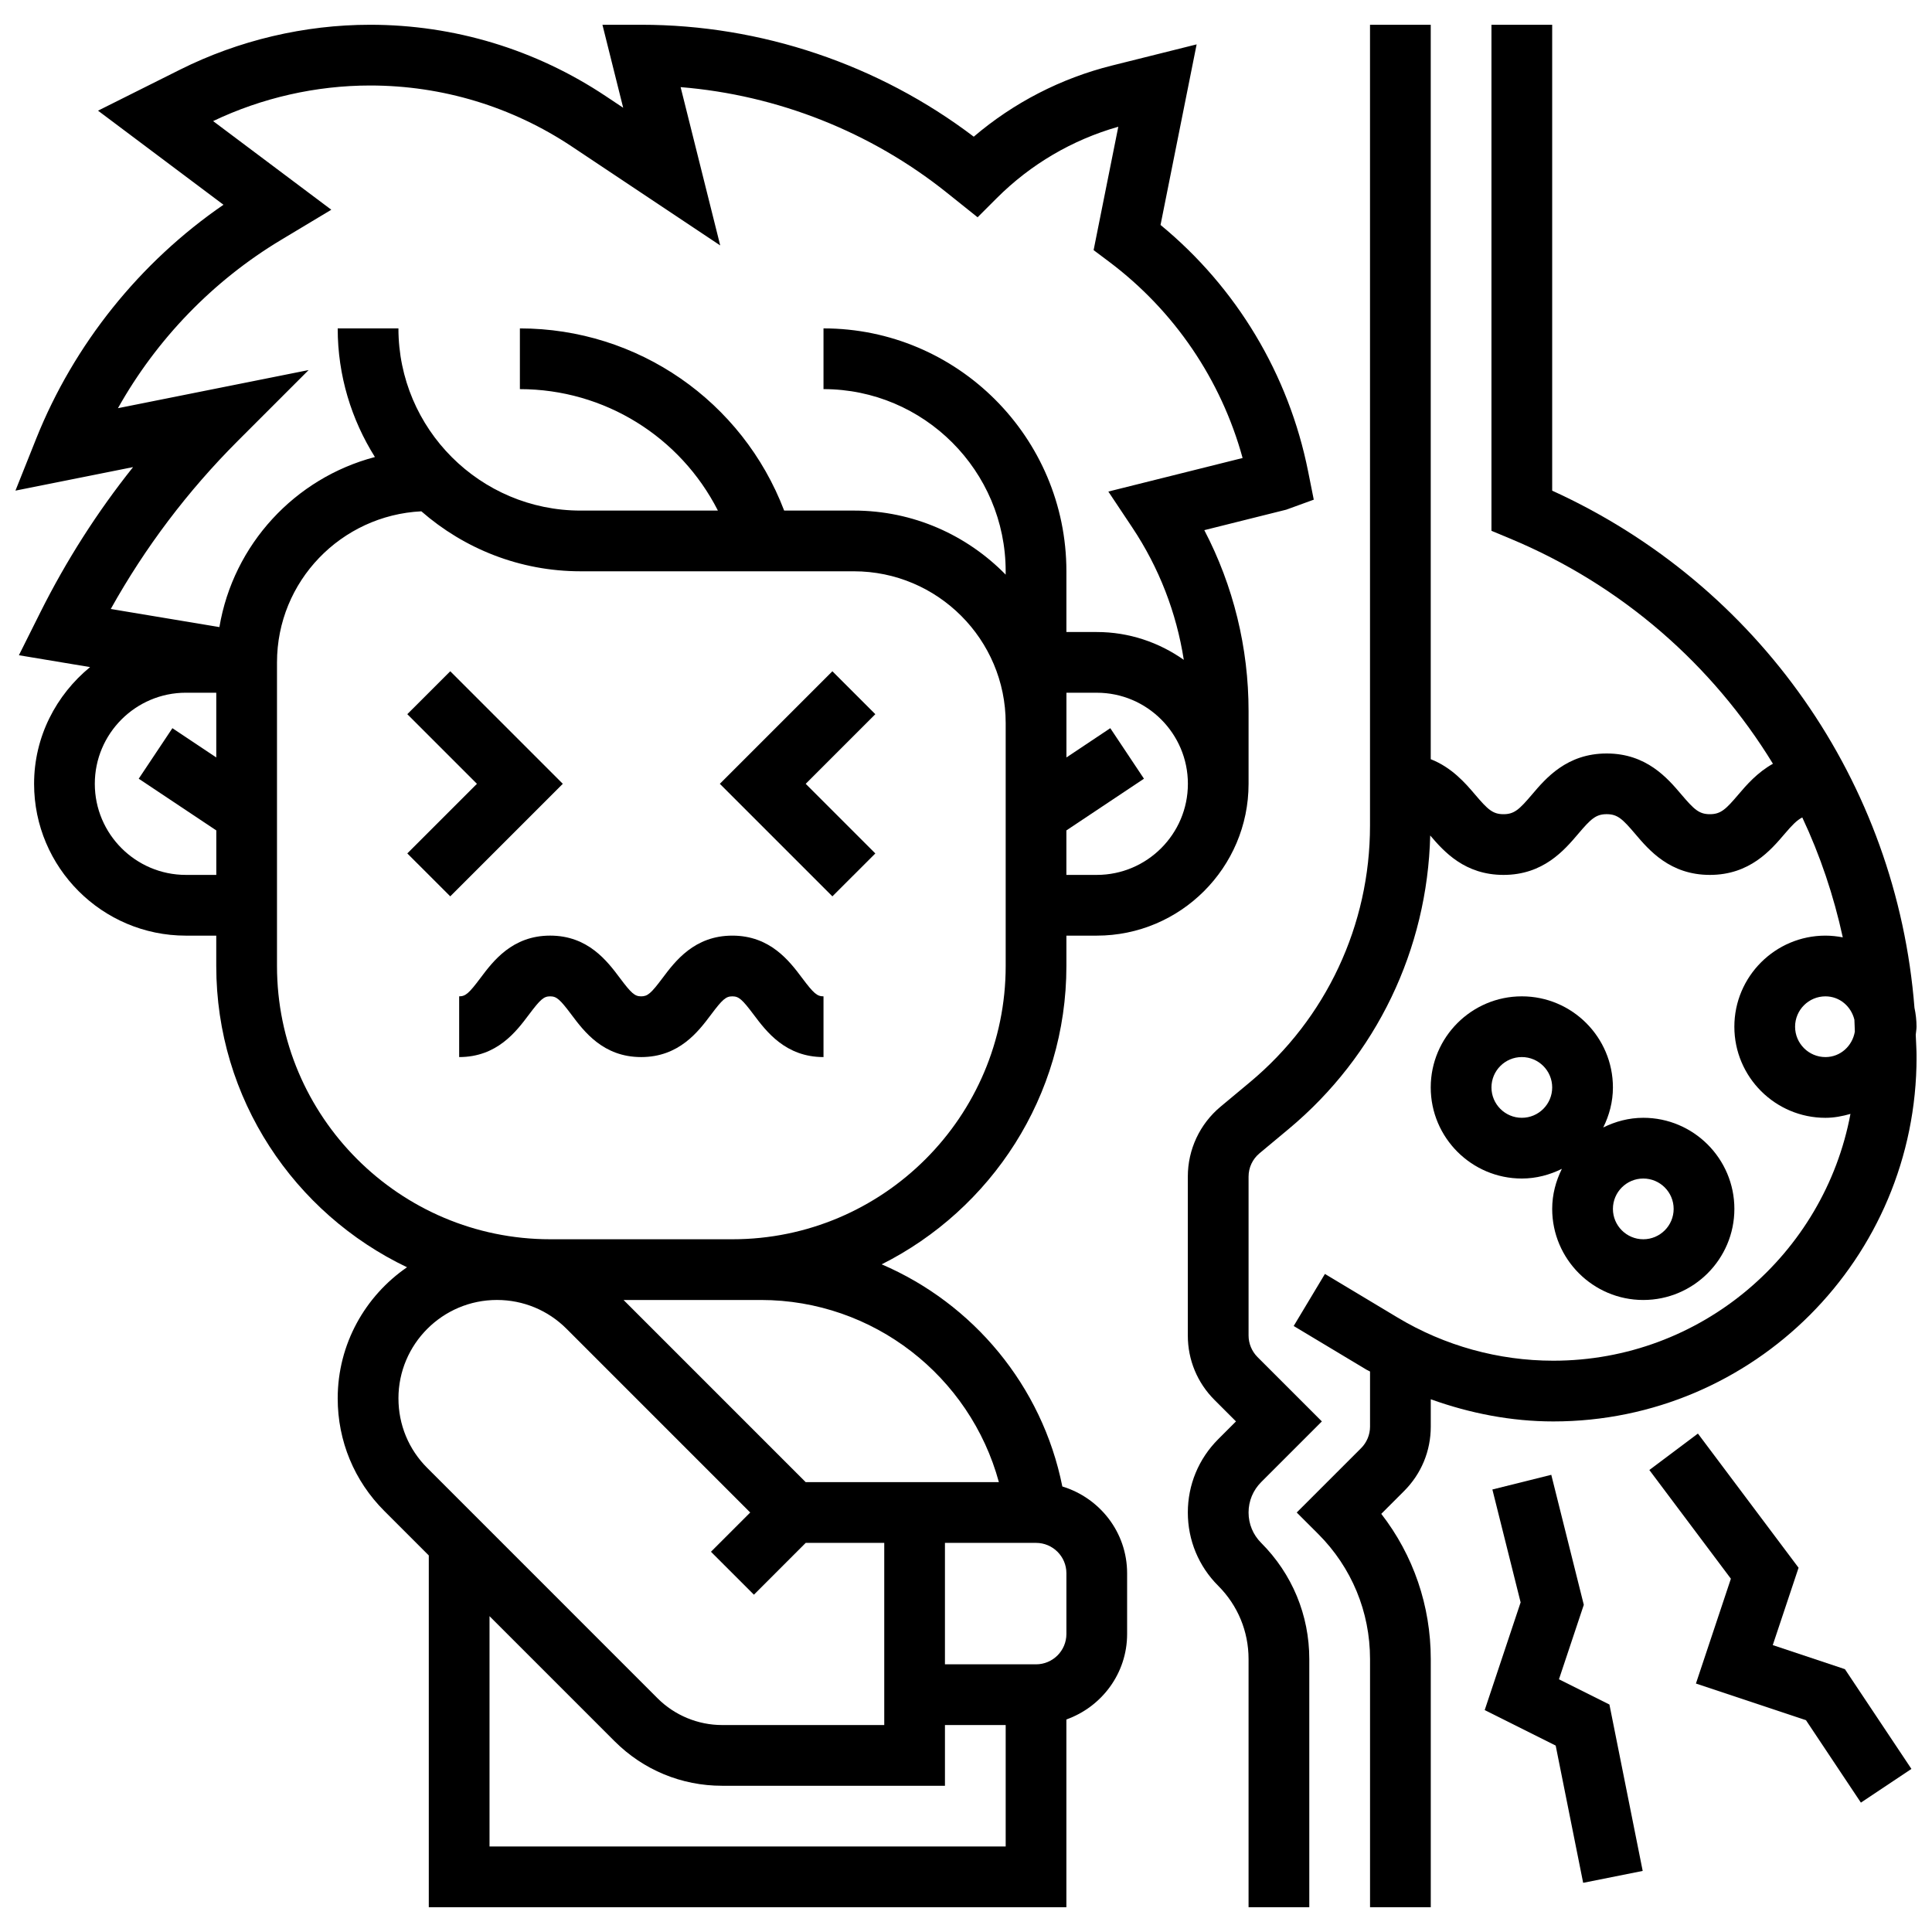
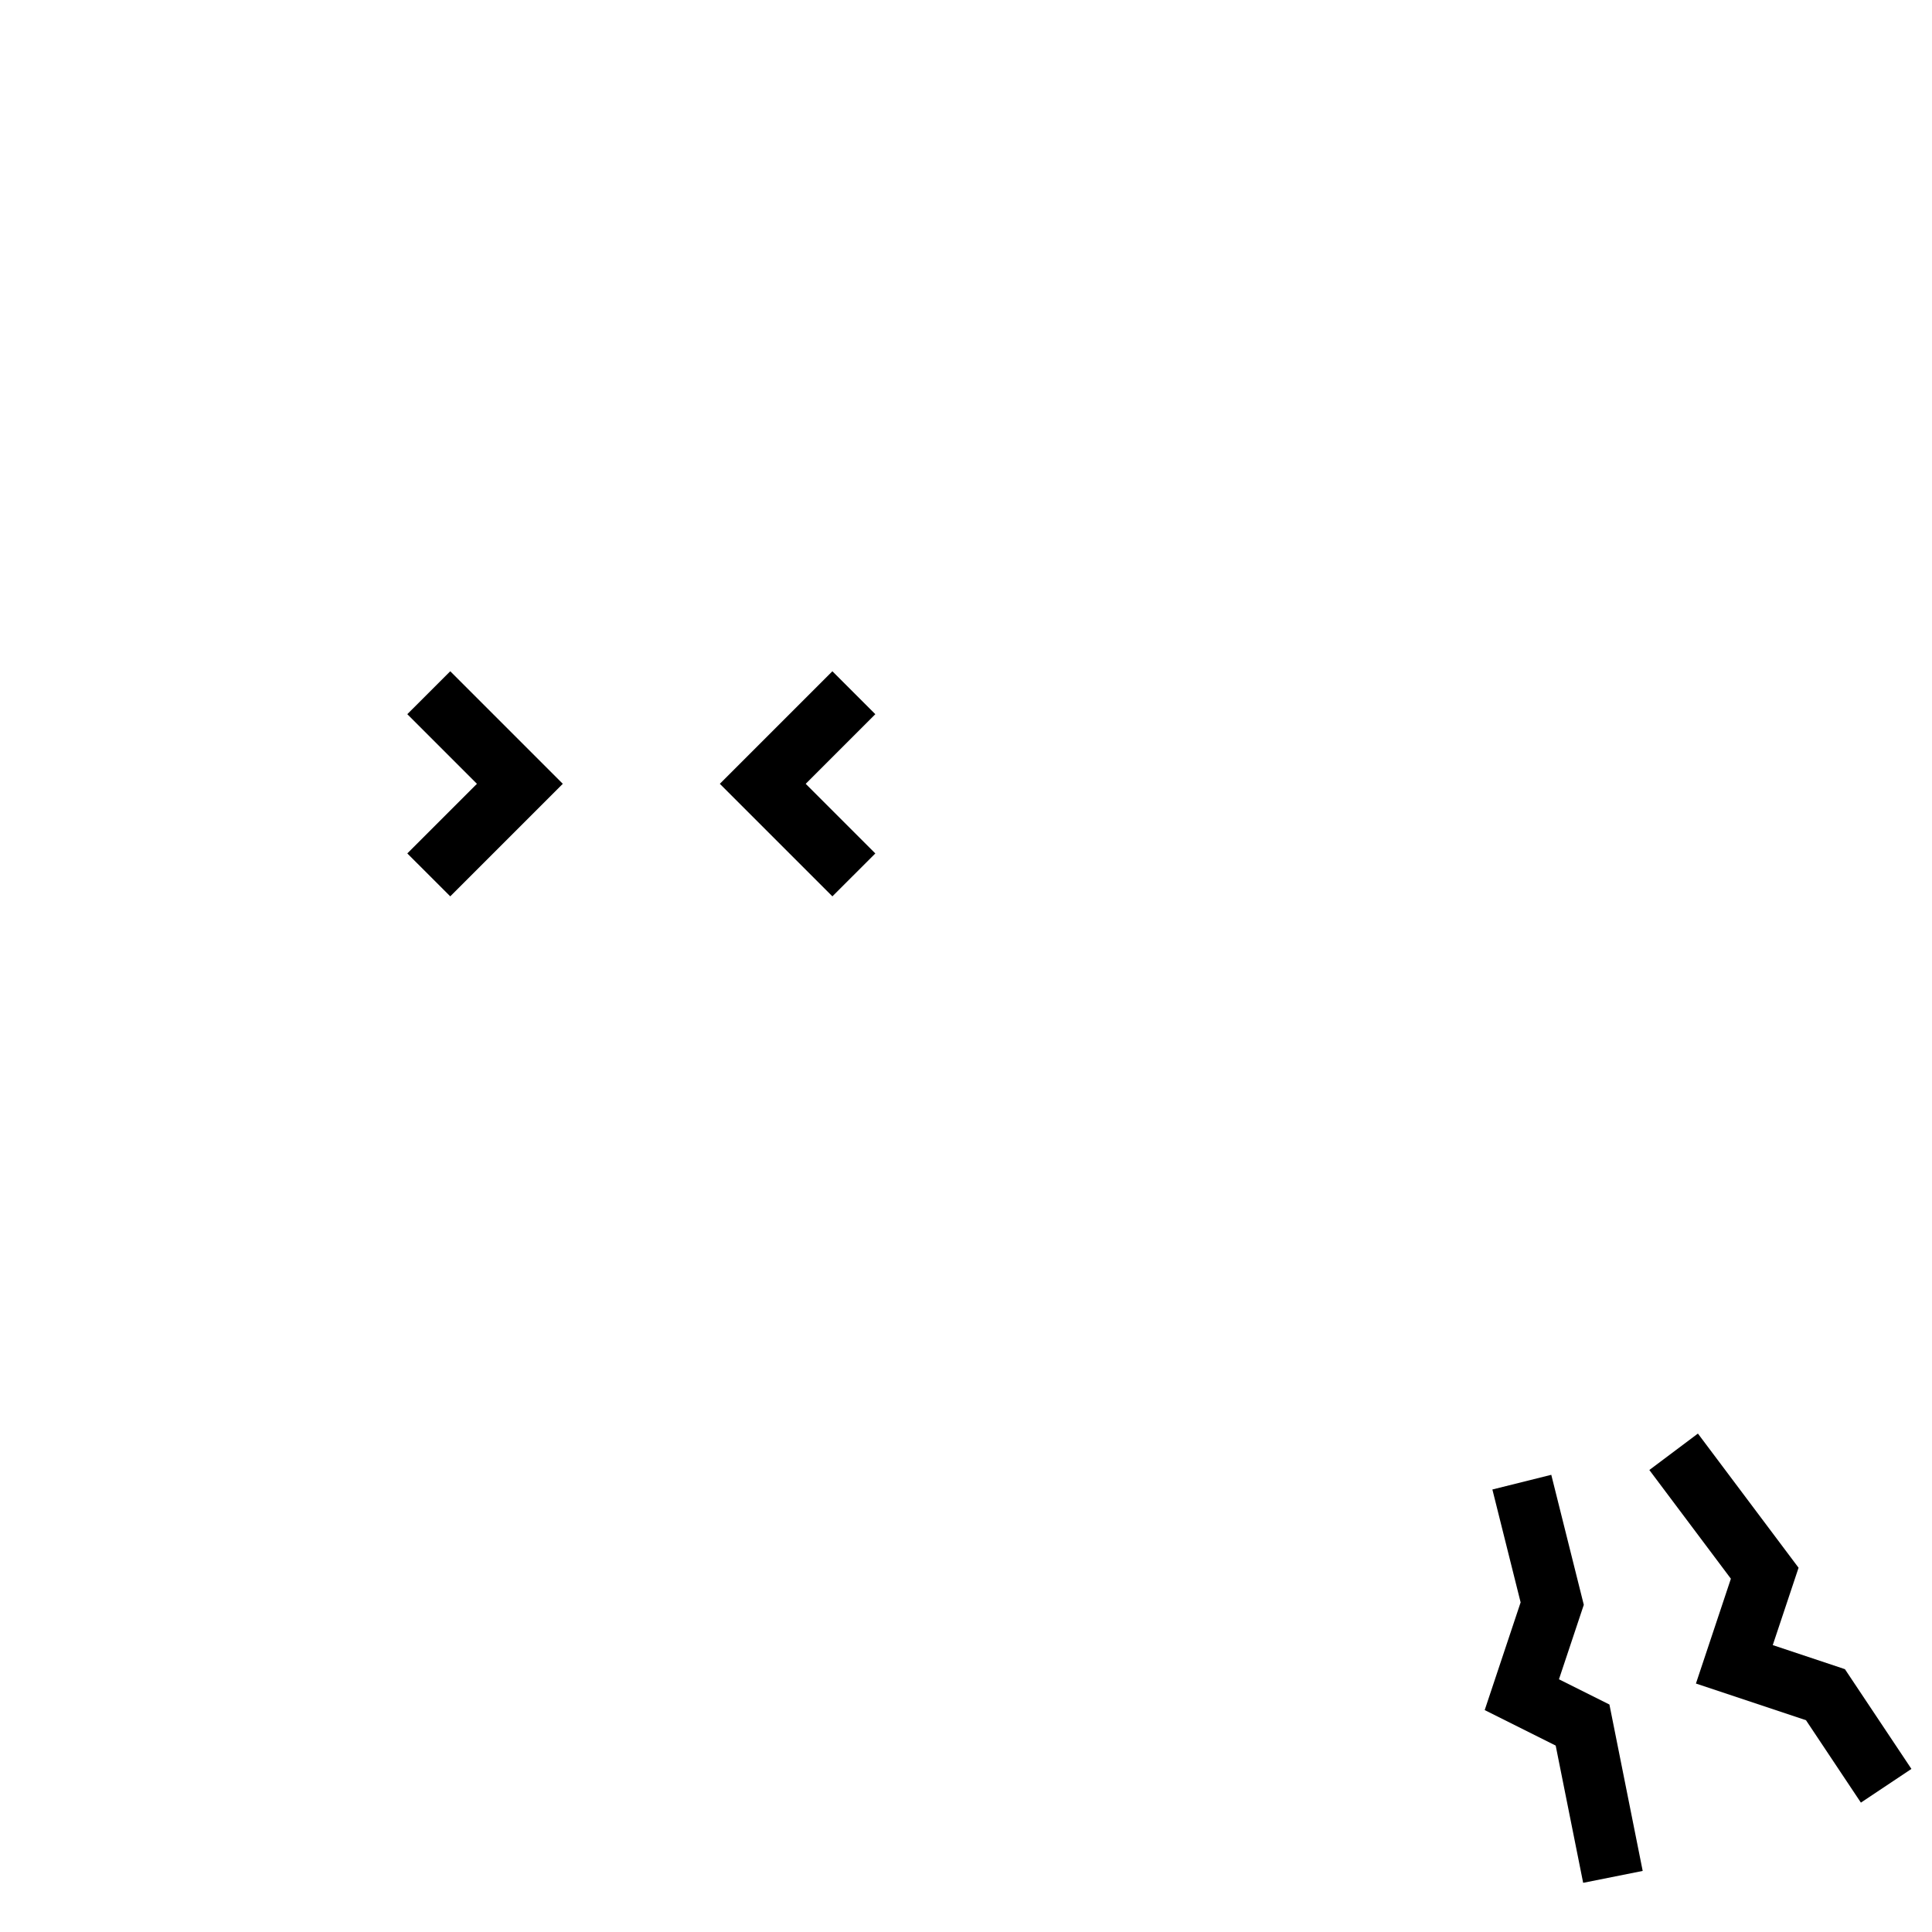
<svg xmlns="http://www.w3.org/2000/svg" width="800px" height="800px" version="1.1" viewBox="144 144 512 512">
  <defs>
    <clipPath id="b">
-       <path d="m148.09 150h344.91v500h-344.91z" />
-     </clipPath>
+       </clipPath>
    <clipPath id="a">
-       <path d="m458 150h193.9v500h-193.9z" />
-     </clipPath>
+       </clipPath>
  </defs>
  <path d="m263.32 321.89-11.379 11.375 18.453 18.453-18.453 18.449 11.379 11.375 29.828-29.824z" />
  <path d="m375.97 370.17-18.449-18.449 18.449-18.453-11.379-11.375-29.828 29.828 29.828 29.824z" />
-   <path d="m295.42 412.87c3.363 4.488 8.441 11.266 18.5 11.266s15.152-6.773 18.516-11.258c3.047-4.062 3.945-4.836 5.644-4.836s2.59 0.773 5.641 4.836c3.363 4.477 8.457 11.258 18.516 11.258v-16.094c-1.699 0-2.598-0.766-5.648-4.836-3.363-4.481-8.449-11.254-18.508-11.254-10.059 0-15.152 6.773-18.516 11.258-3.047 4.07-3.949 4.832-5.648 4.832-1.684 0-2.574-0.766-5.617-4.828-3.363-4.488-8.441-11.266-18.5-11.266-10.059 0-15.137 6.781-18.5 11.266-3.043 4.055-3.934 4.828-5.617 4.828v16.094c10.059 0 15.137-6.781 18.5-11.266 3.043-4.055 3.934-4.828 5.617-4.828 1.688 0 2.578 0.773 5.621 4.828z" />
  <g clip-path="url(#b)">
    <path d="m425.53 537.93c-5.367-26.785-23.711-48.496-47.875-58.867 28.977-14.555 48.953-44.488 48.953-79.062v-8.047h8.047c22.184 0 40.23-18.047 40.23-40.23v-19.27c0-16.816-4.023-33.191-11.73-47.957l21.727-5.43 7.281-2.648-1.504-7.523c-5.141-25.699-18.949-48.695-39.105-65.281l9.566-47.852-22.441 5.609c-13.527 3.379-26.062 9.848-36.625 18.852-25.23-19.148-56.359-29.66-88.094-29.66h-10.309l5.496 21.992-4.629-3.082c-18.555-12.367-40.141-18.91-62.438-18.91-17.379 0-34.793 4.113-50.344 11.883l-21.758 10.883 33.246 24.934c-22.16 15.223-39.613 36.957-49.621 61.957l-5.512 13.801 31.172-6.234c-9.496 11.902-17.711 24.773-24.559 38.461l-5.695 11.395 18.859 3.144c-8.98 7.375-14.836 18.434-14.836 30.938 0 22.184 18.047 40.23 40.23 40.23h8.047v8.047c0 35.211 20.711 65.586 50.555 79.836-11.07 7.613-18.371 20.34-18.371 34.762 0 11.273 4.387 21.871 12.359 29.828l11.781 11.781v93.227h168.97v-49.758c9.34-3.332 16.094-12.184 16.094-22.66v-16.094c-0.004-10.867-7.269-19.977-17.172-22.992zm-79.887-49.422c29.805 0 55.438 20.211 63.074 48.277h-51.199l-48.27-48.277zm89.008-112.65h-8.047v-11.789l20.559-13.703-8.922-13.391-11.625 7.758v-17.152h8.047c13.309 0 24.141 10.832 24.141 24.141-0.004 13.309-10.836 24.137-24.152 24.137zm-227.65-115 18.789-18.789-50.531 10.105c10.234-18.266 25.199-33.777 43.207-44.586l13.332-8.008-31.32-23.492c12.938-6.172 27.285-9.43 41.605-9.43 19.109 0 37.617 5.602 53.516 16.207l39.266 26.176-10.492-41.953c25.652 2.086 50.371 11.836 70.543 27.969l8.16 6.527 5.094-5.094c8.957-8.957 20.043-15.457 32.191-18.902l-6.543 32.699 4.055 3.039c17.332 13.004 29.738 31.301 35.43 52.051l-35.582 8.891 6.332 9.504c7.106 10.652 11.715 22.594 13.664 35.09-6.543-4.609-14.469-7.371-23.062-7.371h-8.047v-16.094c0-35.492-28.879-64.371-64.371-64.371v16.094c26.625 0 48.277 21.652 48.277 48.277v0.887c-10.234-10.461-24.477-16.977-40.23-16.977h-18.473c-11.062-28.992-38.773-48.277-70.035-48.277v16.094c22.434 0 42.531 12.648 52.477 32.184h-36.387c-26.625 0-48.277-21.652-48.277-48.277h-16.094c0 12.527 3.652 24.188 9.863 34.086-21.203 5.566-37.527 23.172-41.215 45.066l-28.789-4.797c9.109-16.336 20.398-31.277 33.648-44.527zm-13.734 115c-13.309 0-24.141-10.832-24.141-24.141s10.832-24.141 24.141-24.141h8.047v17.156l-11.625-7.758-8.926 13.391 20.559 13.703v11.789zm24.141 24.141v-80.465c0-21.5 17-38.977 38.254-40.031 11.309 9.867 26.059 15.895 42.207 15.895h72.418c22.184 0 40.23 18.047 40.23 40.23v64.371c0 39.934-32.492 72.418-72.418 72.418h-48.277c-39.926-0.004-72.414-32.484-72.414-72.418zm32.184 114.59c0-14.387 11.707-26.086 26.094-26.086 6.969 0 13.52 2.711 18.449 7.637l48.68 48.688-10.402 10.402 11.379 11.379 13.734-13.734h20.809v48.277h-42.992c-6.356 0-12.578-2.574-17.066-7.074l-61.039-61.047c-4.934-4.914-7.644-11.465-7.644-18.441zm24.137 118.75v-61.039l33.168 33.168c7.598 7.586 17.703 11.777 28.445 11.777h59.082v-16.094h16.094v32.184zm152.88-56.324c0 4.441-3.613 8.047-8.047 8.047h-24.141v-32.184h24.141c4.434 0 8.047 3.606 8.047 8.047z" />
  </g>
-   <path d="m547.3 408.04c-13.309 0-24.141 10.832-24.141 24.141s10.832 24.141 24.141 24.141c3.82 0 7.394-0.973 10.613-2.566-1.594 3.219-2.566 6.793-2.566 10.613 0 13.309 10.832 24.141 24.141 24.141 13.309 0 24.141-10.832 24.141-24.141s-10.832-24.141-24.141-24.141c-3.82 0-7.394 0.973-10.613 2.566 1.594-3.219 2.566-6.781 2.566-10.613 0-13.309-10.824-24.141-24.141-24.141zm0 32.188c-4.434 0-8.047-3.606-8.047-8.047s3.613-8.047 8.047-8.047c4.434 0 8.047 3.606 8.047 8.047s-3.606 8.047-8.047 8.047zm32.188 16.094c4.434 0 8.047 3.606 8.047 8.047s-3.613 8.047-8.047 8.047c-4.434 0-8.047-3.606-8.047-8.047 0-4.445 3.613-8.047 8.047-8.047z" />
  <g clip-path="url(#a)">
-     <path d="m651.9 416.09c0-1.73-0.199-3.402-0.547-5.027-4.684-59.656-41.156-112.06-96.008-137.03v-123.47h-16.094v134.11l4.949 2.059c29.66 12.359 53.637 33.496 69.648 59.672-4.121 2.301-6.984 5.594-9.156 8.152-3.348 3.945-4.676 5.215-7.562 5.215-2.863 0-4.191-1.27-7.539-5.207-3.68-4.336-9.246-10.883-19.801-10.883-10.559 0-16.117 6.551-19.801 10.887-3.352 3.934-4.668 5.203-7.543 5.203-2.871 0-4.191-1.27-7.539-5.207-2.598-3.059-6.18-7.184-11.746-9.367v-194.63h-16.094v212.25c0 26.344-11.609 51.133-31.848 68l-7.742 6.453c-5.519 4.594-8.691 11.363-8.691 18.547v42.121c0 6.445 2.512 12.512 7.074 17.066l5.691 5.688-4.715 4.715c-5.191 5.199-8.047 12.094-8.047 19.422 0 7.332 2.856 14.234 8.047 19.422 5.191 5.191 8.047 12.086 8.047 19.422v65.762h16.094v-65.754c0-11.637-4.531-22.578-12.754-30.801-2.156-2.156-3.34-5.004-3.34-8.047s1.184-5.891 3.332-8.047l16.094-16.094-17.066-17.066c-1.496-1.504-2.359-3.574-2.359-5.688v-42.121c0-2.398 1.055-4.644 2.898-6.18l7.742-6.453c23.254-19.383 36.754-47.617 37.496-77.773 3.68 4.328 9.207 10.449 19.426 10.449 10.559 0 16.117-6.551 19.801-10.887 3.348-3.934 4.668-5.207 7.543-5.207 2.871 0 4.191 1.27 7.539 5.207 3.676 4.336 9.242 10.887 19.801 10.887 10.566 0 16.133-6.543 19.824-10.879 1.973-2.316 3.219-3.606 4.668-4.352 4.738 10.066 8.328 20.727 10.734 31.781-1.496-0.281-3.027-0.457-4.594-0.457-13.309 0-24.141 10.832-24.141 24.141s10.832 24.141 24.141 24.141c2.309 0 4.508-0.434 6.629-1.039-6.953 37.164-39.586 65.406-78.75 65.406-14.523 0-28.789-3.949-41.246-11.426l-19.277-11.57-8.277 13.797 19.277 11.57c0.305 0.184 0.645 0.305 0.957 0.492v14.613c0 2.117-0.859 4.191-2.359 5.688l-17.07 17.066 5.695 5.688c8.859 8.859 13.734 20.629 13.734 33.16v65.754h16.094v-65.754c0-14.113-4.609-27.52-13.117-38.492l6.043-6.043c4.562-4.555 7.074-10.621 7.074-17.066v-7.258c10.402 3.734 21.34 5.875 32.484 5.875 53.082 0 96.258-43.176 96.258-96.555 0-1.988-0.145-3.949-0.219-5.922 0.055-0.719 0.207-1.402 0.207-2.129zm-24.137 8.047c-4.434 0-8.047-3.606-8.047-8.047s3.613-8.047 8.047-8.047c3.773 0 6.809 2.664 7.668 6.18 0.074 1.047 0.062 2.109 0.121 3.164-0.645 3.797-3.809 6.75-7.789 6.75z" />
-   </g>
+     </g>
  <path d="m557.14 589.03 6.582-19.738-8.617-34.453-15.609 3.891 7.484 29.918-9.52 28.539 18.812 9.406 7.281 36.371 15.777-3.156-8.816-44.094z" />
  <path d="m613.8 579.97 6.84-20.5-26.676-35.559-12.871 9.656 21.609 28.812-9.262 27.777 29.16 9.711 14.559 21.848 13.387-8.934-17.621-26.43z" />
</svg>